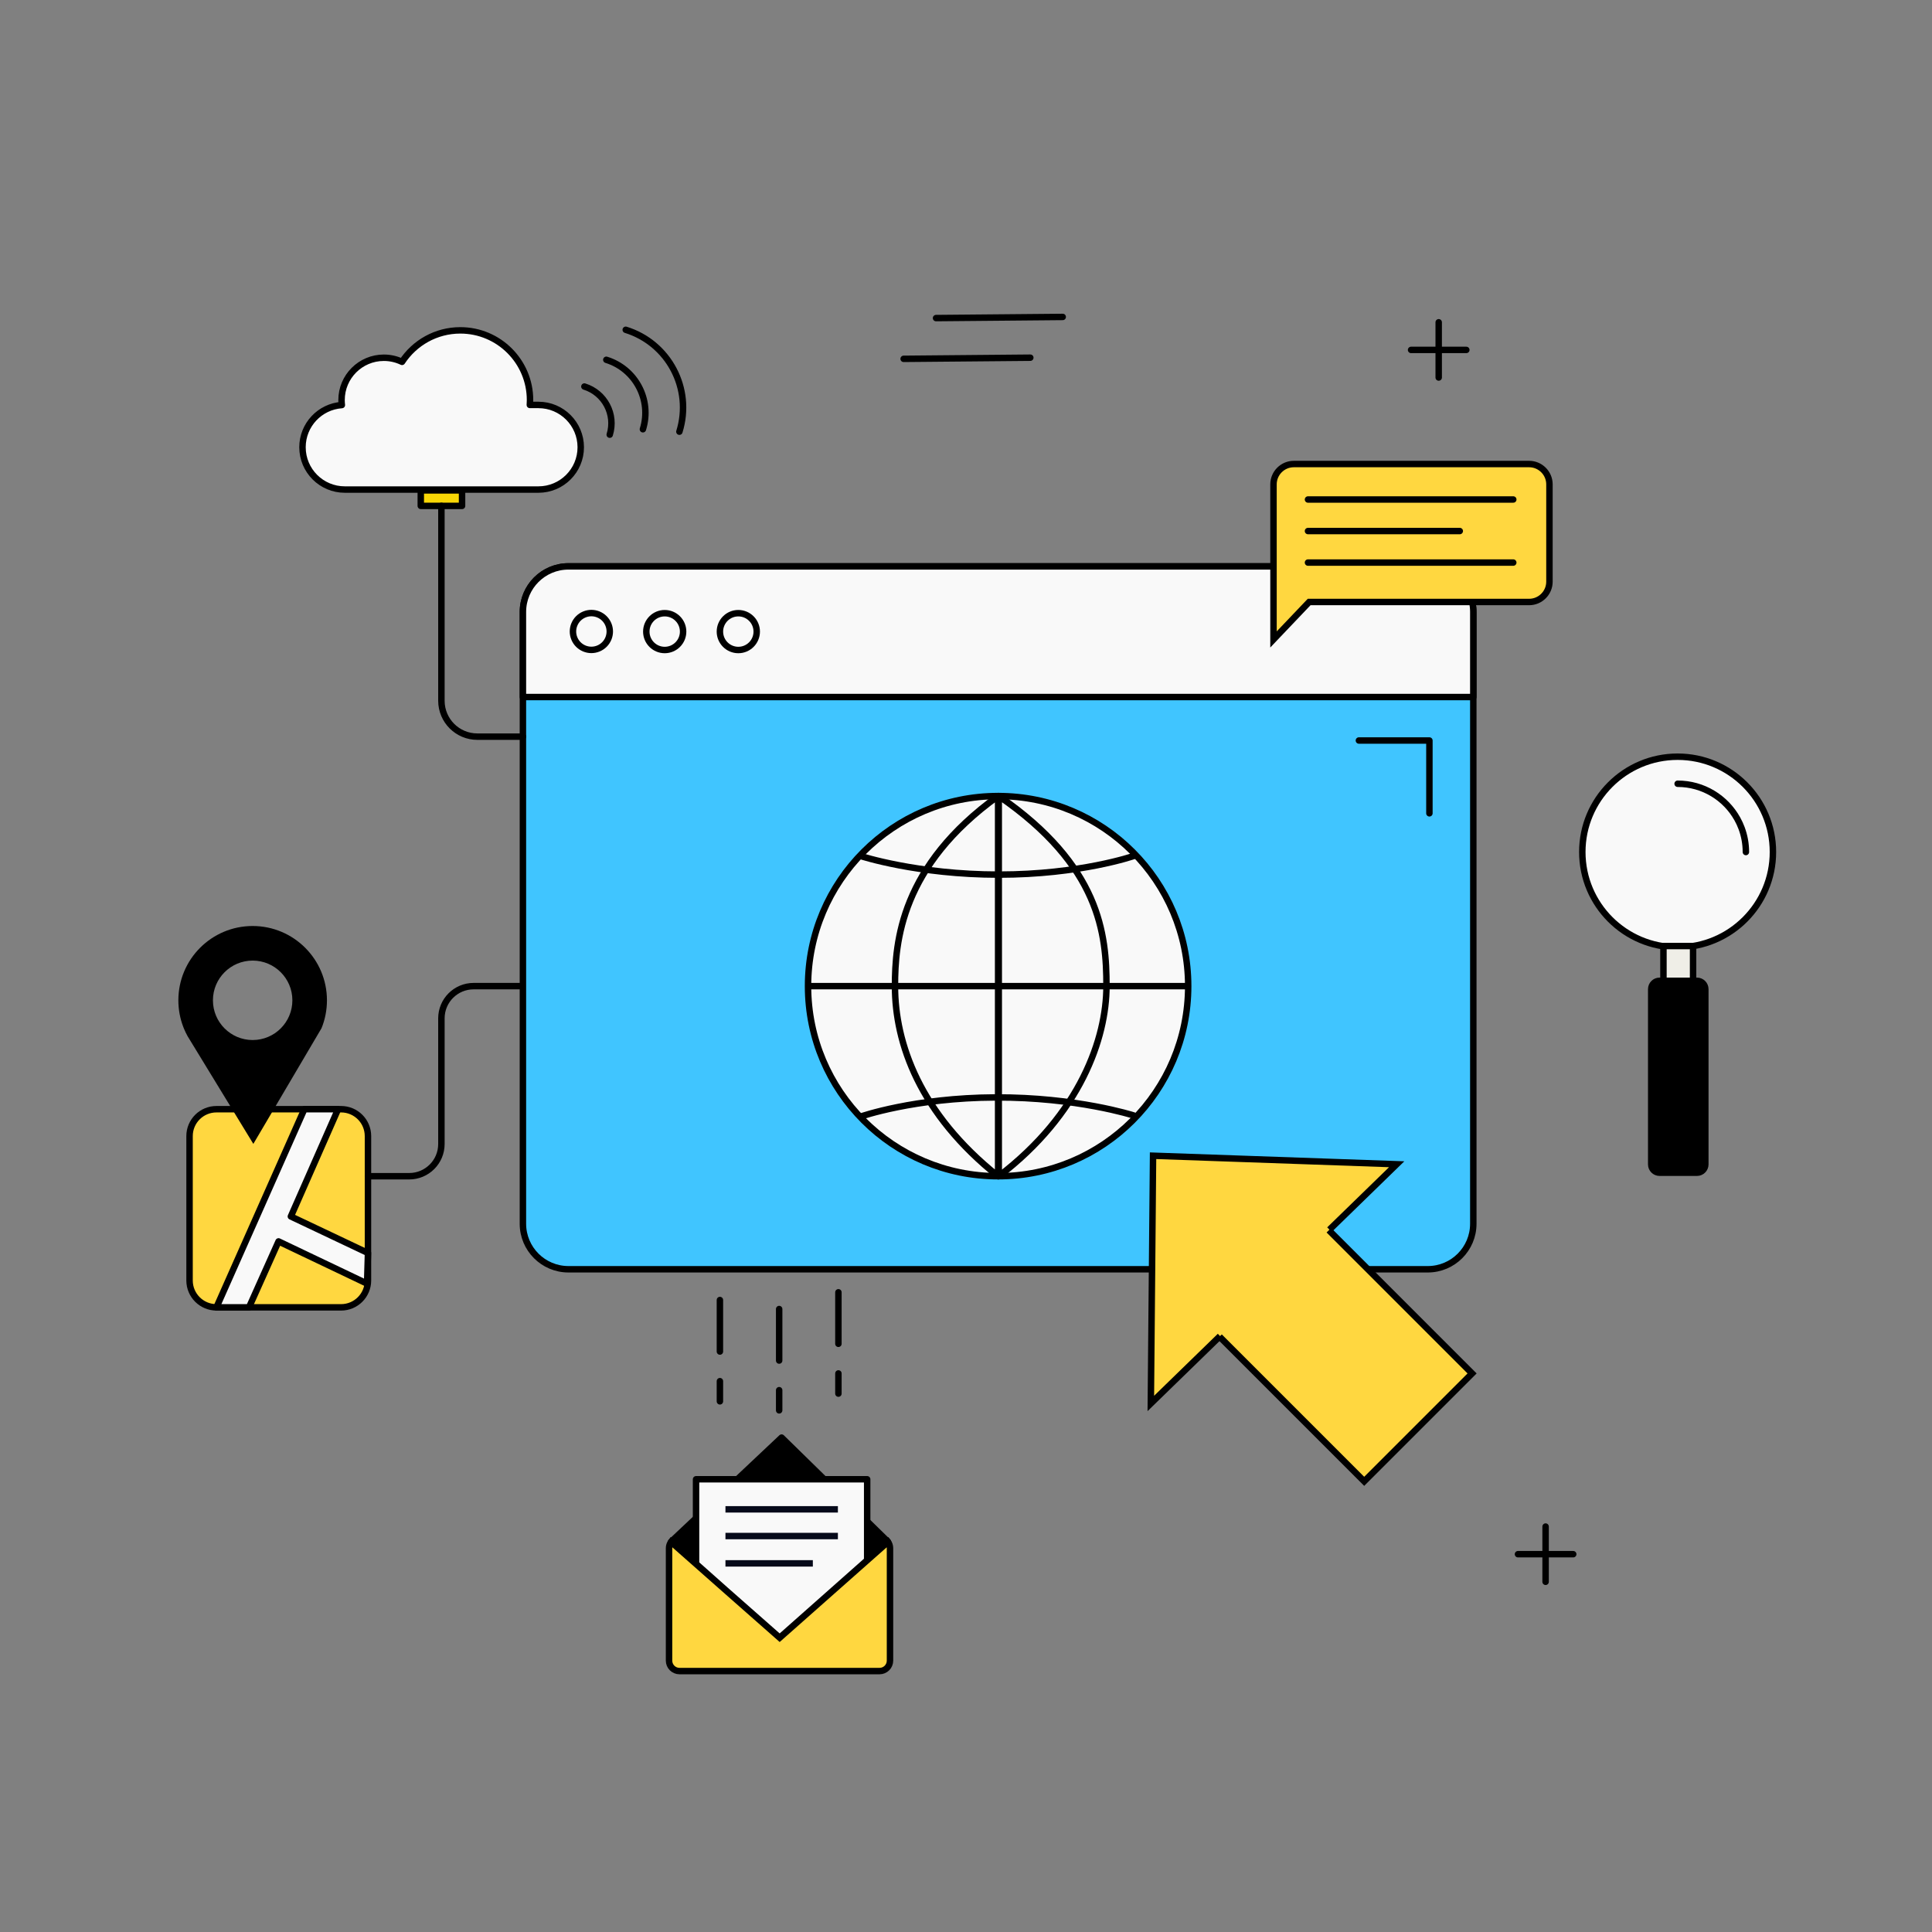
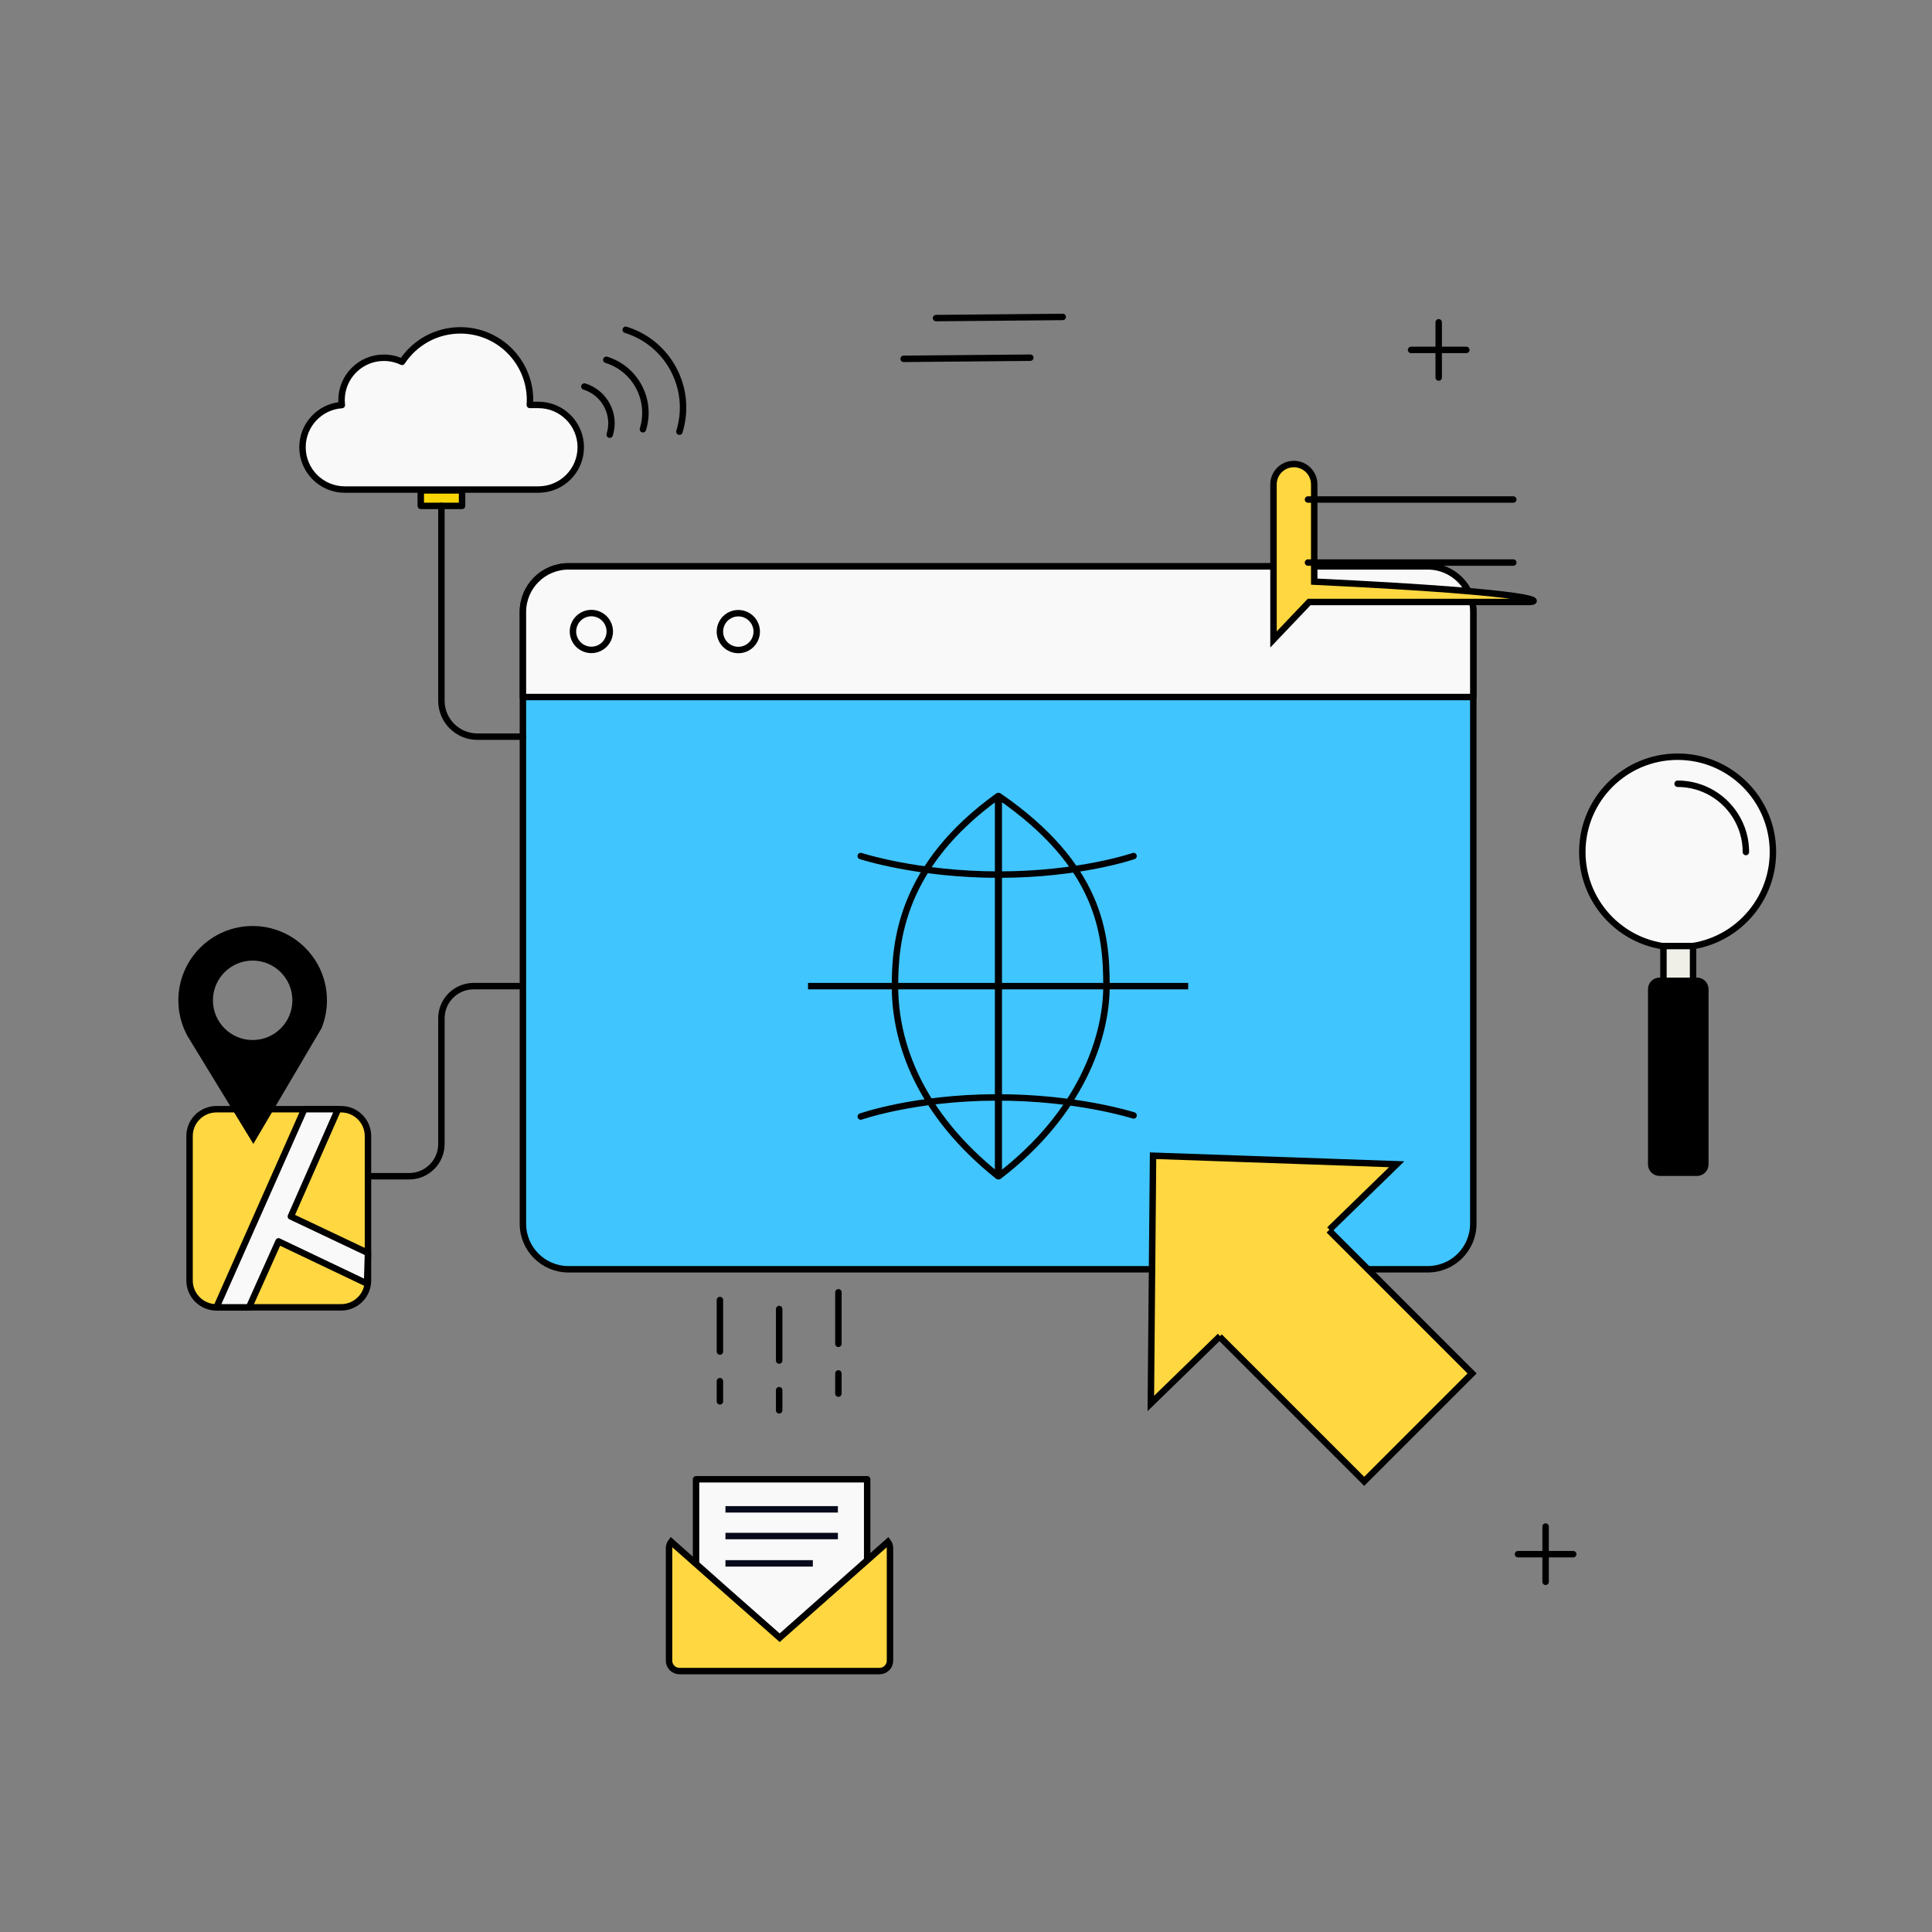
<svg xmlns="http://www.w3.org/2000/svg" version="1.1" id="Layer_1" viewBox="0 0 1500 1500" style="enable-background:new 0 0 1500 1500;" xml:space="preserve">
  <rect x="0" y="0" width="1500" height="1500" fill="#808080" stroke="none" />
  <style type="text/css">
	.st0{fill:none;stroke:#000000;stroke-width:5;stroke-linecap:round;stroke-linejoin:round;stroke-miterlimit:10;}
	.st1{fill:#F9F9F9;stroke:#000000;stroke-width:5;stroke-linecap:round;stroke-linejoin:round;stroke-miterlimit:10;}
	.st2{fill:#EFEEE7;stroke:#000000;stroke-width:5;stroke-linecap:round;stroke-linejoin:round;stroke-miterlimit:10;}
	.st3{stroke:#000000;stroke-width:5;stroke-linecap:round;stroke-linejoin:round;stroke-miterlimit:10;}
	.st4{fill:#FFD740;stroke:#000000;stroke-width:5;stroke-miterlimit:10;}
	.st5{fill:none;stroke:#060A1A;stroke-width:5;stroke-miterlimit:10;}
	
		.st6{fill:none;stroke:#000000;stroke-width:5;stroke-linecap:round;stroke-linejoin:round;stroke-miterlimit:10;stroke-dasharray:40,23;}
	.st7{fill:#40C5FF;stroke:#000000;stroke-width:5;stroke-miterlimit:10;}
	.st8{fill:#F8D605;stroke:#000000;stroke-width:5;stroke-linecap:round;stroke-linejoin:round;stroke-miterlimit:10;}
	.st9{fill:#FFD740;stroke:#000000;stroke-width:5;stroke-miterlimit:10;}
	.st10{fill:none;stroke:#000000;stroke-width:5;stroke-miterlimit:10;}
</style>
  <g id="Layer_1_1_">
    <line class="st0" x1="1200" y1="1185.22" x2="1200" y2="1228.11" />
    <line class="st0" x1="1221.45" y1="1206.67" x2="1178.55" y2="1206.67" />
    <line class="st0" x1="1117" y1="250.22" x2="1117" y2="293.11" />
    <line class="st0" x1="1138.45" y1="271.67" x2="1095.55" y2="271.67" />
    <line class="st0" x1="701.58" y1="278.6" x2="799.93" y2="277.71" />
    <line class="st0" x1="726.74" y1="246.96" x2="825.09" y2="246.07" />
  </g>
  <g id="mglass">
    <g>
      <circle class="st1" cx="1302.5" cy="661.5" r="74" />
      <rect x="1291.5" y="734.5" class="st2" width="23" height="27" />
      <path class="st3" d="M1317.53,910.5h-29.06c-3.57,0-6.47-2.9-6.47-6.47V767.97c0-3.57,2.9-6.47,6.47-6.47h29.06    c3.57,0,6.47,2.9,6.47,6.47v136.06C1324,907.6,1321.1,910.5,1317.53,910.5z" />
      <path class="st0" d="M1302.5,608.5c19.93,0,37.29,11,46.34,27.26c0.64,1.15,1.24,2.32,1.79,3.52s1.07,2.42,1.53,3.67    c2.16,5.78,3.34,12.03,3.34,18.56" />
    </g>
  </g>
  <g id="letter">
    <g>
      <g>
-         <polygon class="st3" points="606.84,1116.14 520.97,1197.07 605.22,1277.99 689.48,1197.07    " />
        <rect x="540.41" y="1148.51" class="st1" width="132.86" height="129.48" />
        <path class="st4" d="M682.89,1297.41H527.55c-4.48,0-8.11-3.63-8.11-8.11v-87.36c0-1.8,0.59-3.47,1.58-4.81     c1.08,1.08,84.32,74.39,84.32,74.39s82.7-73.1,84.07-74.39c0.99,1.35,1.58,3.01,1.58,4.81v87.36     C691,1293.78,687.37,1297.41,682.89,1297.41z" />
        <line class="st5" x1="563.24" y1="1171.85" x2="650.54" y2="1171.85" />
        <line class="st5" x1="563.24" y1="1192.58" x2="650.54" y2="1192.58" />
        <line class="st5" x1="563.24" y1="1213.8" x2="631.09" y2="1213.8" />
      </g>
      <line class="st6" x1="558.94" y1="1009.33" x2="558.94" y2="1088" />
      <line class="st6" x1="604.94" y1="1016.33" x2="604.94" y2="1095" />
      <line class="st6" x1="650.94" y1="1003.33" x2="650.94" y2="1082" />
    </g>
  </g>
  <g id="map">
    <g>
      <path class="st4" d="M264.82,1015.03h-96.78c-11.53,0-20.87-9.35-20.87-20.87v-112.1c0-11.53,9.35-20.87,20.87-20.87h96.78    c11.53,0,20.87,9.35,20.87,20.87v112.09C285.69,1005.69,276.34,1015.03,264.82,1015.03z" />
      <g>
        <path d="M196.16,718.95c-31.86,0-57.68,25.82-57.68,57.68c0,7.24,1.33,14.17,3.77,20.56l0.59,1.49c0.82,1.98,1.75,3.91,2.78,5.78     l51.07,83.65l52.94-89.81c2.71-6.69,4.21-14,4.21-21.66C253.84,744.78,228.01,718.95,196.16,718.95z M196.16,807.48     c-17.03,0-30.84-13.81-30.84-30.84s13.81-30.84,30.84-30.84S227,759.61,227,776.64S213.19,807.48,196.16,807.48z" />
      </g>
      <polygon class="st1" points="285.69,972.81 225.82,944.45 262.48,861.19 236.3,861.19 168.04,1015.03 193.32,1015.03     216.26,963.82 284.99,996.59   " />
      <path class="st0" d="M405.99,765.63h-38.28c-13.8,0-25,11.19-25,25v97.59c0,13.8-11.19,25-25,25h-32.03" />
    </g>
  </g>
  <g id="tab">
    <g>
      <path class="st7" d="M1108.51,985.46H441.35c-19.53,0-35.36-15.83-35.36-35.36v-475c0-19.53,15.83-35.36,35.36-35.36h667.16    c19.53,0,35.36,15.83,35.36,35.36v475C1143.88,969.63,1128.05,985.46,1108.51,985.46z" />
      <path class="st1" d="M405.99,541.19v-66.1c0-19.53,15.83-35.36,35.36-35.36h667.16c19.53,0,35.36,15.83,35.36,35.36v66.1H405.99z" />
      <ellipse transform="matrix(0.924 -0.383 0.383 0.924 -152.722 212.952)" class="st1" cx="458.93" cy="490.37" rx="14.29" ry="14.29" />
-       <circle class="st1" cx="516.08" cy="490.37" r="14.29" />
      <circle class="st1" cx="573.23" cy="490.37" r="14.29" />
    </g>
-     <polyline class="st0" points="1055.04,574.93 1109.79,574.93 1109.79,631.46  " />
  </g>
  <g id="cloud">
    <g>
      <path class="st1" d="M418.03,314.39h-6.67c0.09-1.25,0.15-2.51,0.15-3.79c0-29.89-24.23-54.11-54.11-54.11    c-18.93,0-35.58,9.73-45.25,24.45c-4.28-2.04-9.07-3.19-14.12-3.19c-18.14,0-32.85,14.71-32.85,32.85c0,1.31,0.09,2.61,0.24,3.88    c-17.07,1.18-30.56,15.39-30.56,32.76l0,0c0,18.14,14.71,32.85,32.85,32.85h150.34c18.14,0,32.85-14.71,32.85-32.85l0,0    C450.88,329.09,436.17,314.39,418.03,314.39z" />
      <rect x="326.69" y="380.75" class="st8" width="32.05" height="12.02" />
      <path class="st0" d="M342.71,392.77v151.27c0,15.41,12.49,27.89,27.89,27.89h35.38" />
      <g>
        <path class="st0" d="M453.71,300.1c15.76,4.89,24.57,21.62,19.69,37.38" />
        <path class="st0" d="M470.74,279.34c22.74,7.05,35.46,31.2,28.41,53.94" />
        <path class="st0" d="M485.82,256.05c33.35,10.34,52,45.76,41.66,79.11" />
      </g>
    </g>
  </g>
  <g id="text">
    <g>
-       <path class="st4" d="M1187.19,467.39h-170.77l-27.68,29.08V376.08c0-8.73,7.08-15.81,15.81-15.81h182.63    c8.73,0,15.81,7.08,15.81,15.81v75.5C1203,460.31,1195.92,467.39,1187.19,467.39z" />
+       <path class="st4" d="M1187.19,467.39h-170.77l-27.68,29.08V376.08c0-8.73,7.08-15.81,15.81-15.81c8.73,0,15.81,7.08,15.81,15.81v75.5C1203,460.31,1195.92,467.39,1187.19,467.39z" />
      <line class="st0" x1="1015.52" y1="387.81" x2="1174.9" y2="387.81" />
-       <line class="st0" x1="1015.52" y1="412.3" x2="1133.37" y2="412.3" />
      <line class="st0" x1="1015.52" y1="436.78" x2="1174.9" y2="436.78" />
    </g>
  </g>
  <g id="click">
    <g>
      <rect x="983.68" y="967.36" transform="matrix(0.707 -0.707 0.707 0.707 -436.911 1044.957)" class="st9" width="118.48" height="165.04" />
      <polyline class="st4" points="947.26,1037.33 893.5,1089.64 895.23,897.3 1084.38,903.92 1032.18,954.71   " />
    </g>
  </g>
  <g id="globe">
    <g>
-       <circle class="st1" cx="774.93" cy="765.63" r="147.58" />
      <path class="st0" d="M774.93,913.21V618.05c-75.38,54.22-80.07,113.1-80.07,147.58C694.86,810.15,714.22,864.78,774.93,913.21z" />
      <line class="st10" x1="922.51" y1="765.63" x2="627.35" y2="765.63" />
      <path class="st0" d="M775.44,913.21V618.05c78.72,54.22,83.62,107.22,83.62,147.58C859.06,805.95,838.84,864.78,775.44,913.21z" />
      <path class="st0" d="M880.1,664.63c0,0-41.54,14.42-104.66,14.42s-107.16-14.42-107.16-14.42" />
      <path class="st0" d="M668.31,866.88c0,0,41.48-14.58,104.6-14.84c63.12-0.25,107.22,13.99,107.22,13.99" />
    </g>
  </g>
</svg>